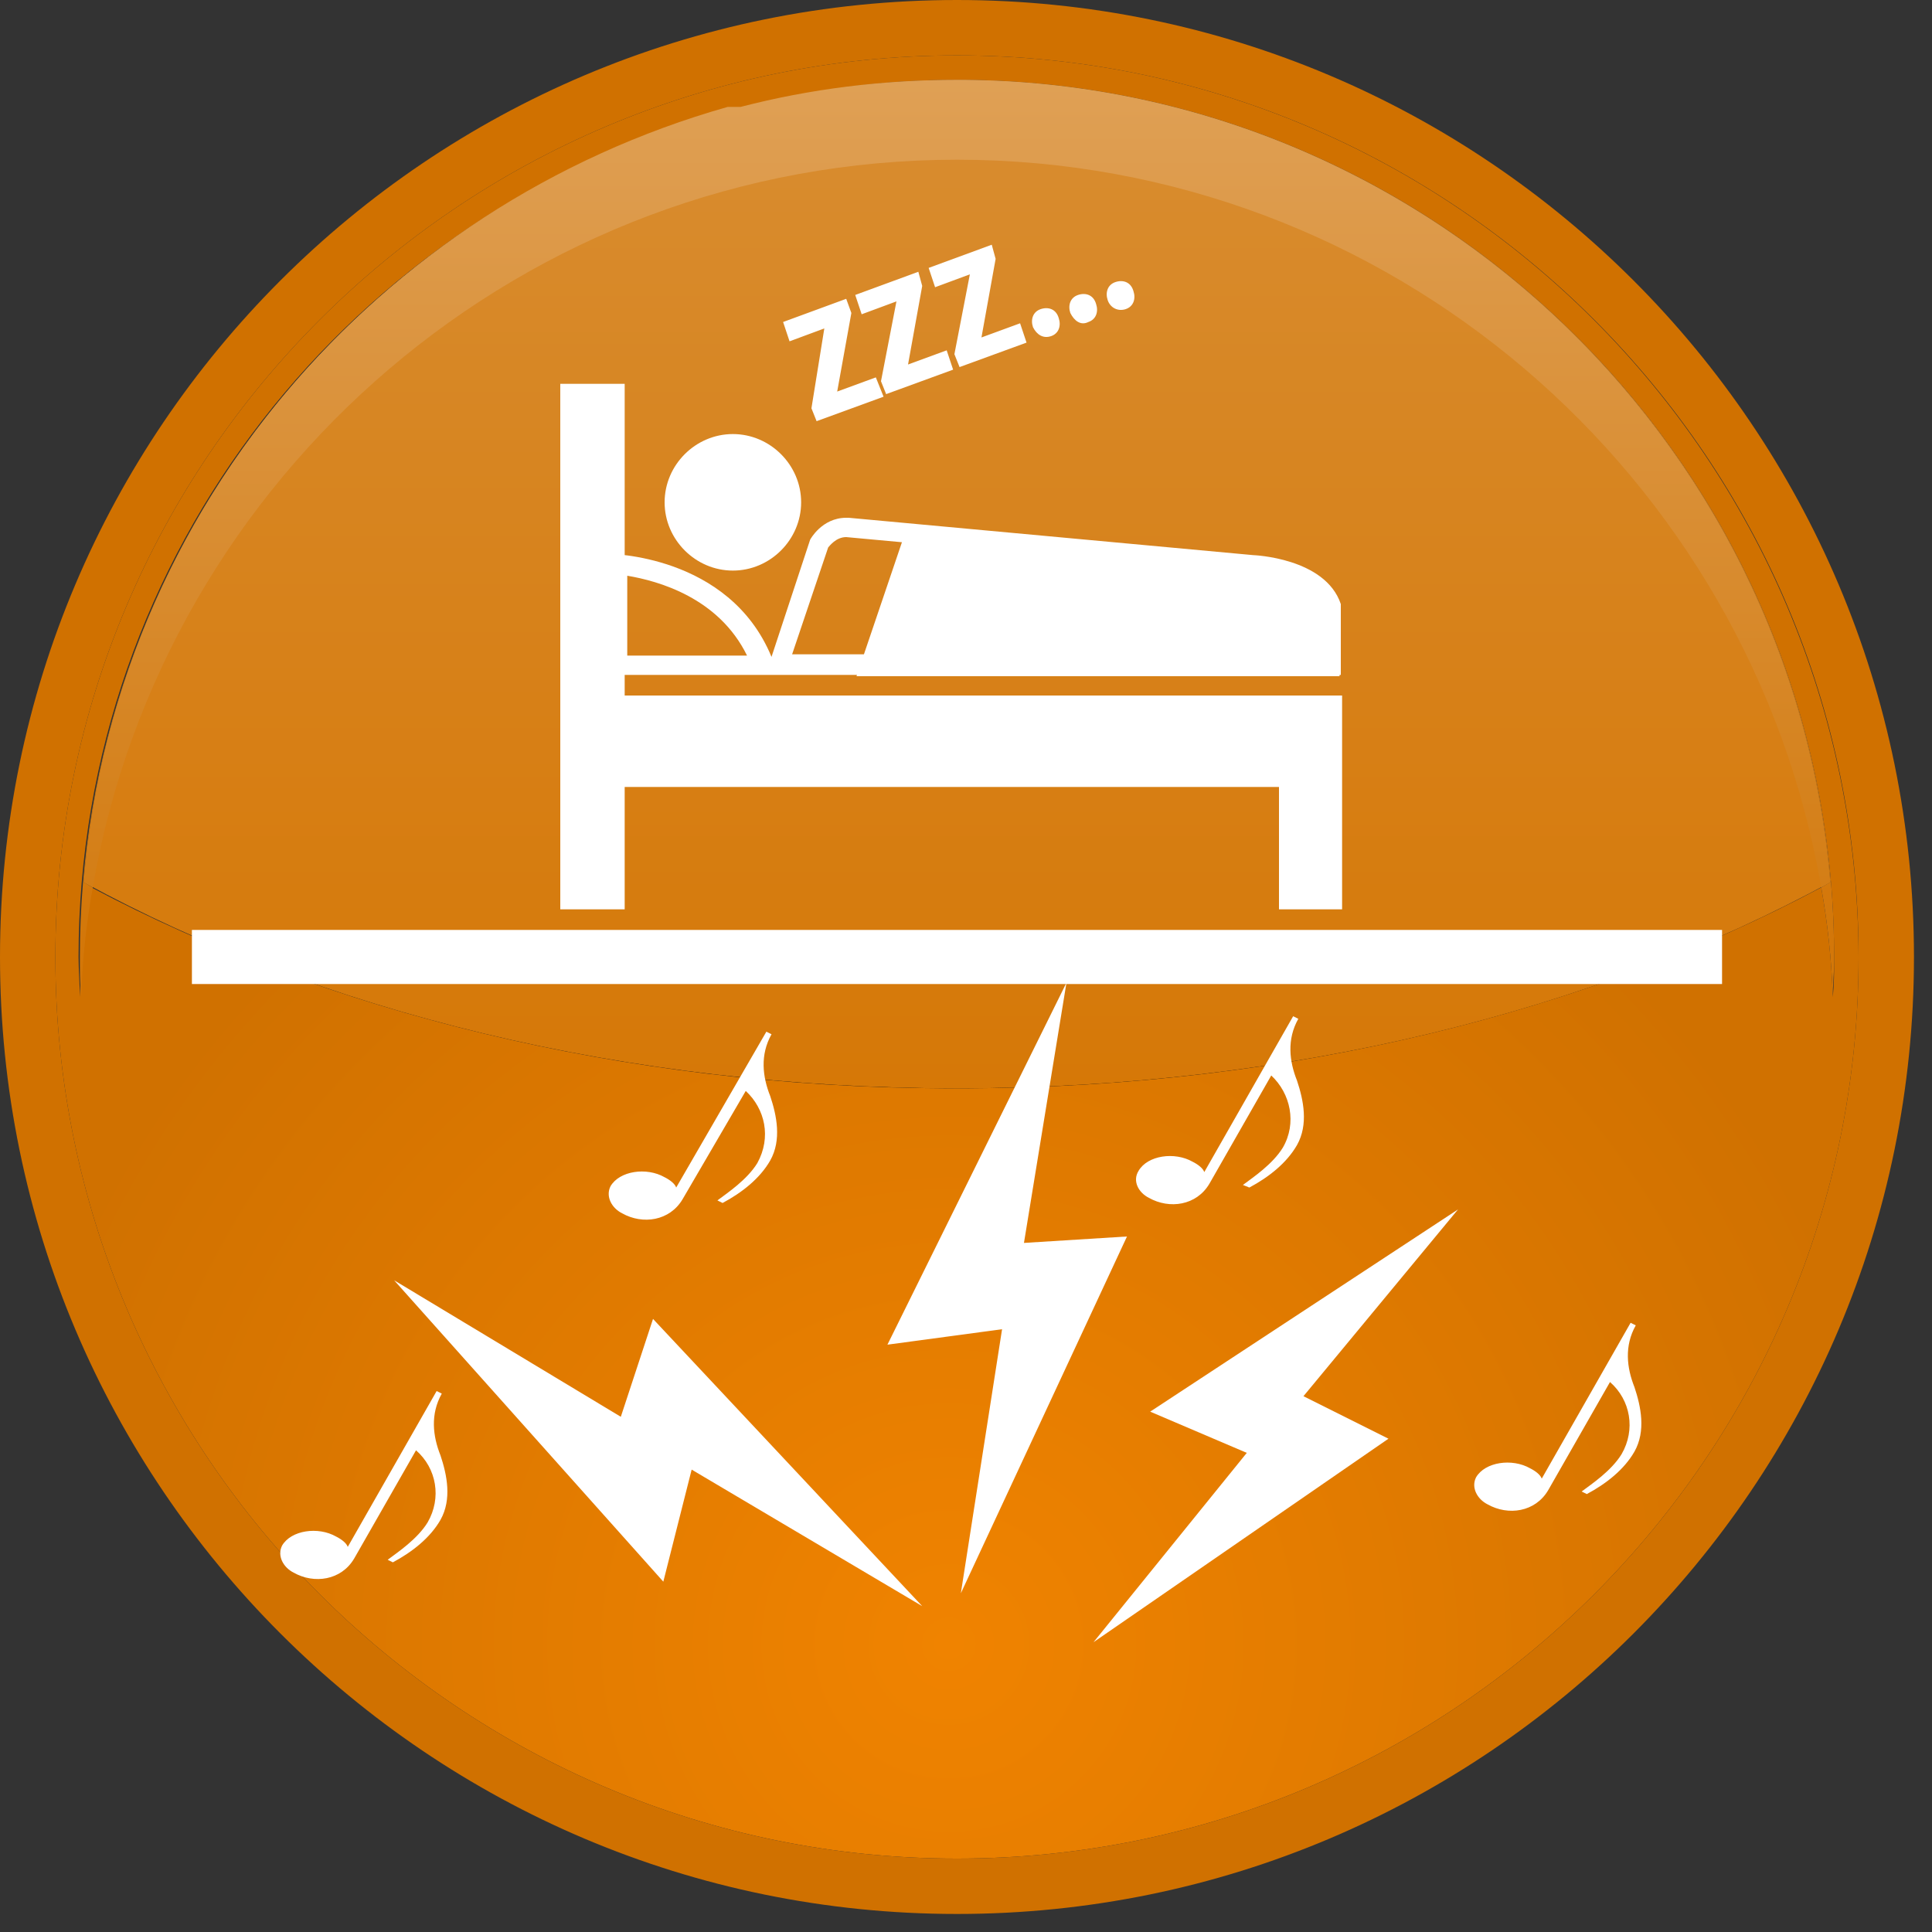
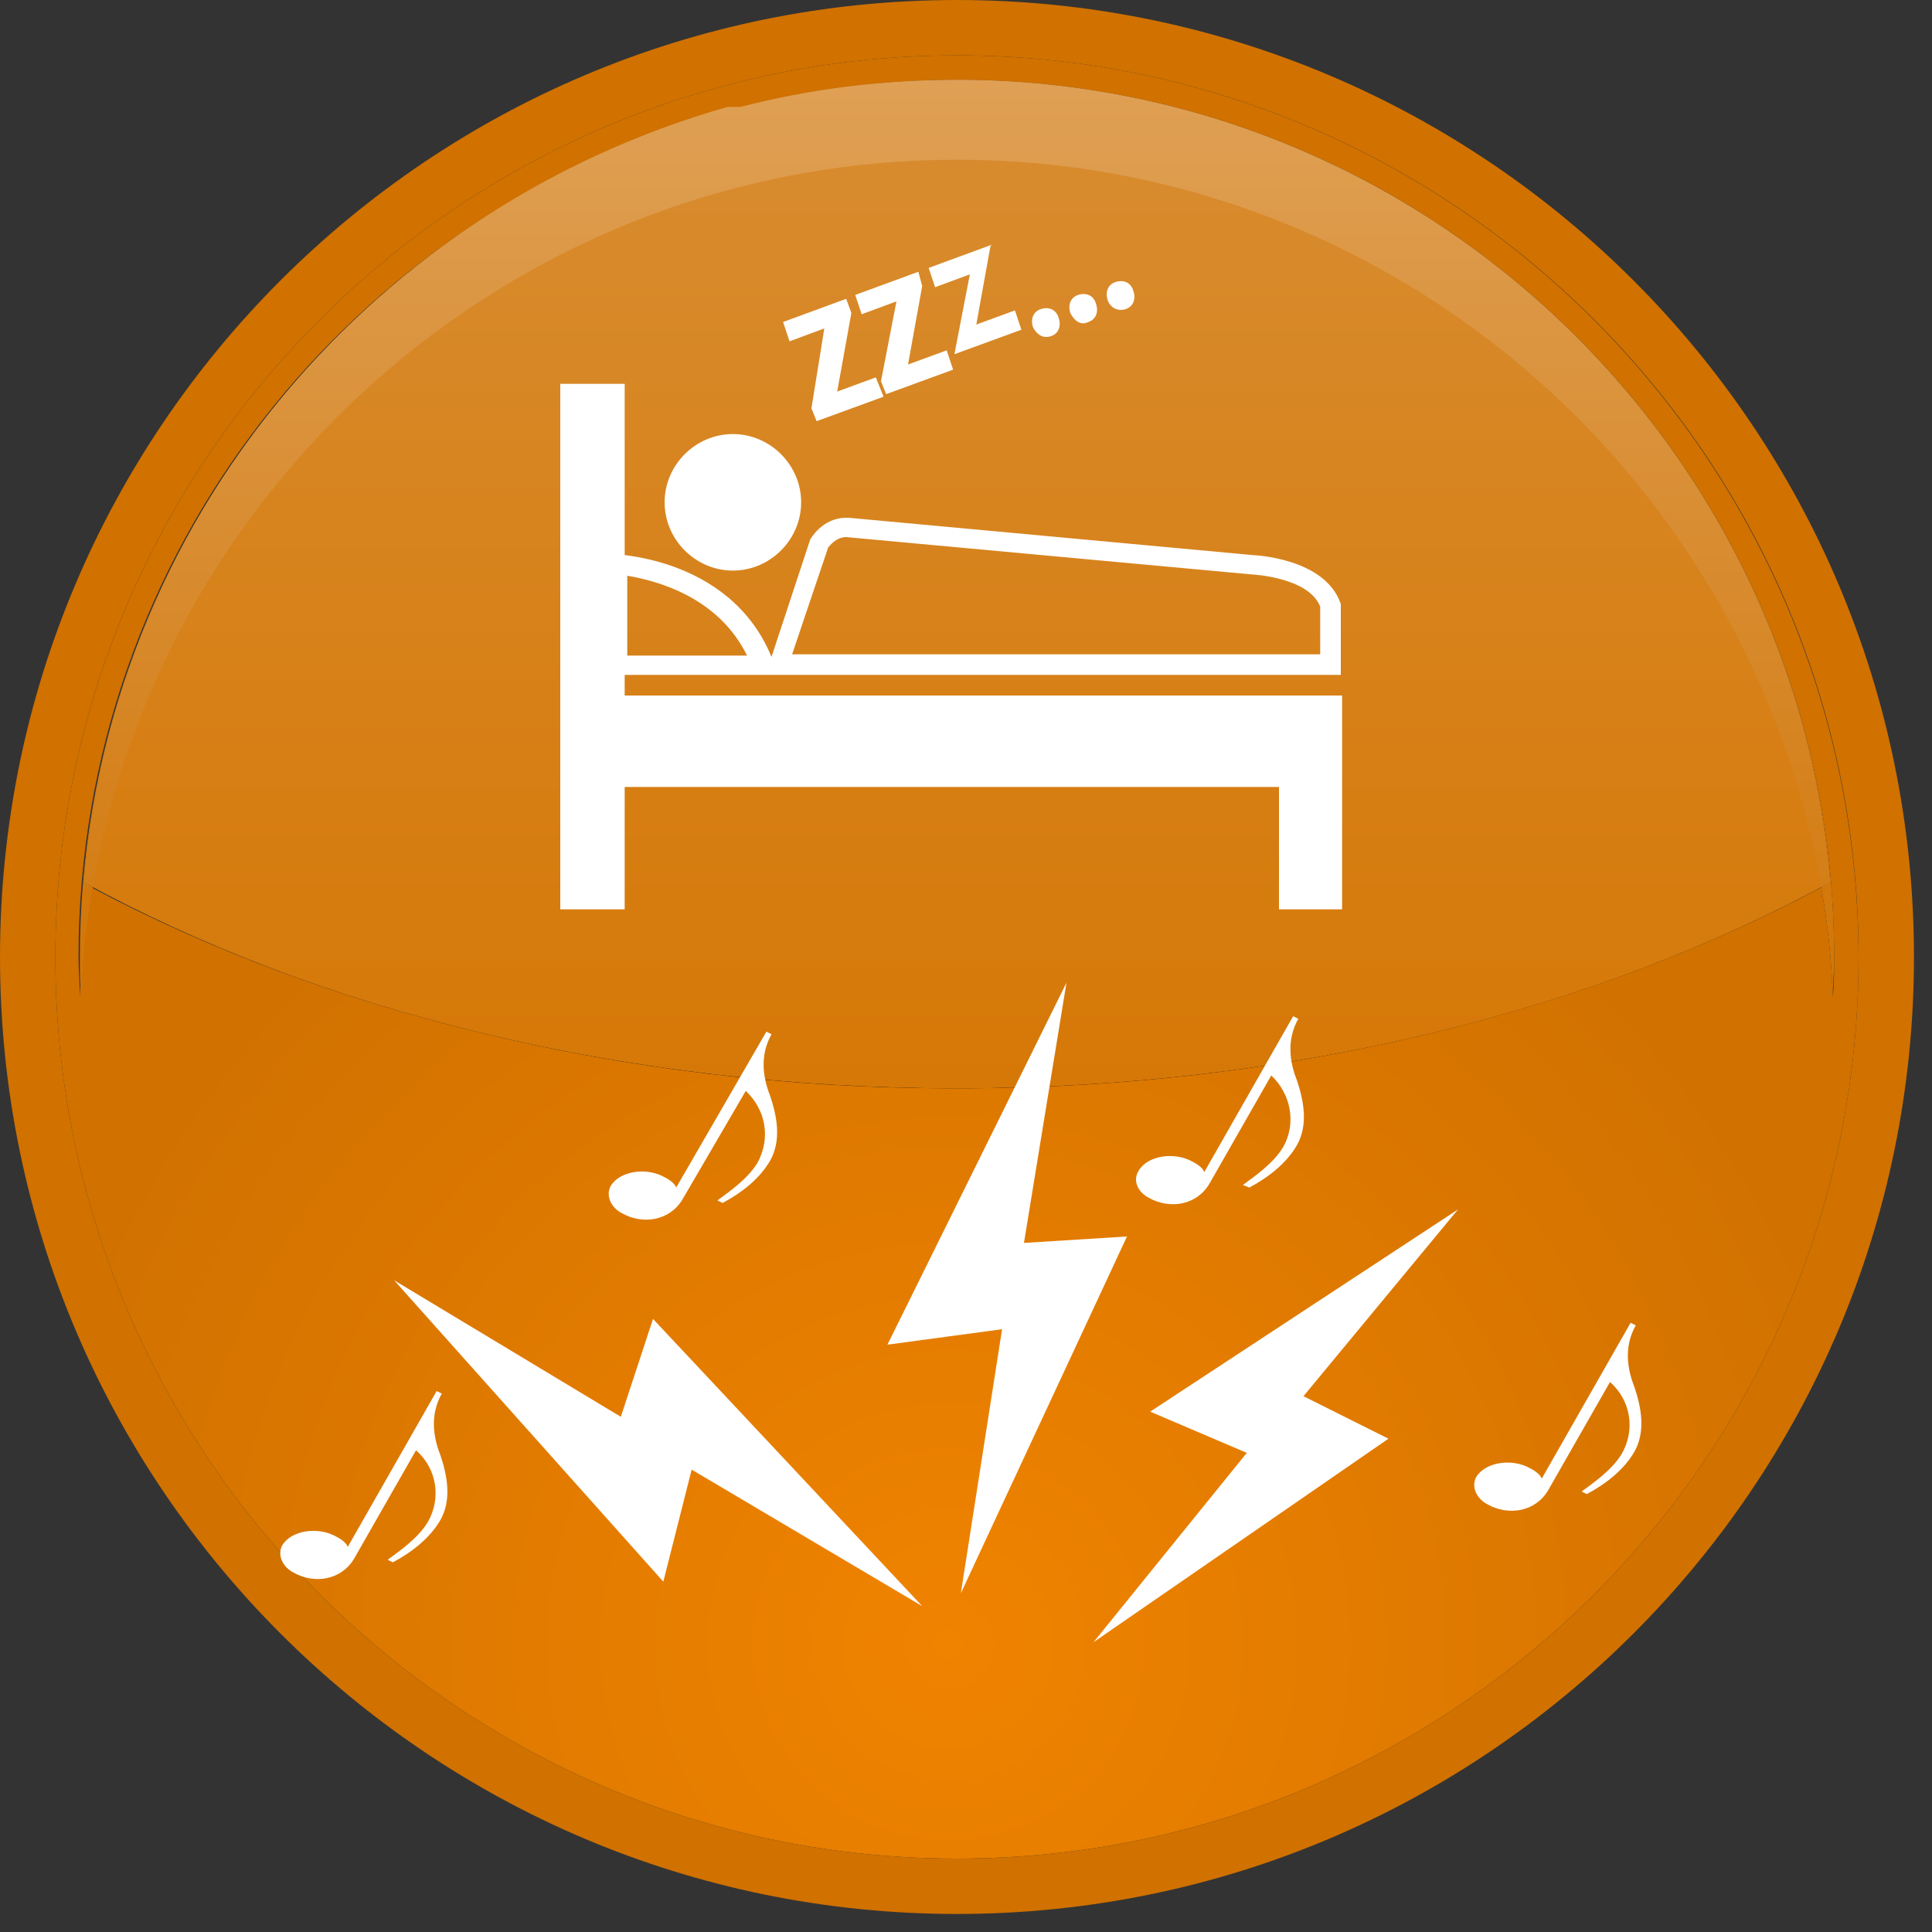
<svg xmlns="http://www.w3.org/2000/svg" xmlns:xlink="http://www.w3.org/1999/xlink" version="1.1" id="レイヤー_1" x="0px" y="0px" viewBox="0 0 150 150" style="enable-background:new 0 0 150 150;" xml:space="preserve">
  <rect x="0" y="0" width="150" height="150" fill="#333333" stroke="none" />
  <style type="text/css">
	.st0{fill:url(#SVGID_1_);}
	.st1{fill:url(#SVGID_00000018955444954574190900000008509143175915968156_);}
	
		.st2{clip-path:url(#SVGID_00000049902134698078038130000015038651378136472467_);fill:url(#SVGID_00000047776086524052059650000007067115866696204692_);}
	.st3{fill:#D07100;}
	.st4{fill:url(#SVGID_00000008869879186396440910000008655014292005108880_);}
	.st5{fill:url(#SVGID_00000066516414049756282720000006282471978260364690_);}
	.st6{fill:#FFFFFF;}
</style>
  <g>
    <linearGradient id="SVGID_1_" gradientUnits="userSpaceOnUse" x1="74.29" y1="6.191" x2="74.29" y2="84.507">
      <stop offset="0" style="stop-color:#FFFFFF" />
      <stop offset="1" style="stop-color:#000000" />
    </linearGradient>
    <path class="st0" d="M74.3,12.4c-33.6,0-61.6,24.5-67.1,56.5c18,9.6,41.1,15.5,66.3,15.6h1.7c25.1-0.1,48.2-6,66.3-15.6   C135.9,36.8,107.9,12.4,74.3,12.4 M56.4,8.6C56.4,8.6,56.4,8.6,56.4,8.6C56.4,8.6,56.4,8.6,56.4,8.6 M56.6,8.5   C56.6,8.5,56.6,8.5,56.6,8.5C56.6,8.5,56.6,8.5,56.6,8.5 M56.8,8.5C56.8,8.5,56.8,8.5,56.8,8.5C56.8,8.5,56.8,8.5,56.8,8.5 M57,8.4   c0,0-0.1,0-0.1,0C57,8.4,57,8.4,57,8.4 M57.3,8.3c0,0-0.1,0-0.1,0C57.2,8.4,57.2,8.4,57.3,8.3 M57.5,8.3c-0.1,0-0.1,0-0.2,0   C57.4,8.3,57.4,8.3,57.5,8.3 M74.9,6.2C74.9,6.2,74.9,6.2,74.9,6.2C74.9,6.2,74.9,6.2,74.9,6.2 M74.7,6.2   C74.7,6.2,74.7,6.2,74.7,6.2C74.7,6.2,74.7,6.2,74.7,6.2 M74.4,6.2c0,0,0.1,0,0.1,0C74.5,6.2,74.4,6.2,74.4,6.2 M74.3,6.2   c-5.8,0-11.4,0.7-16.8,2.1C62.9,6.9,68.5,6.2,74.3,6.2C74.3,6.2,74.3,6.2,74.3,6.2" />
    <linearGradient id="SVGID_00000142154978210933474000000009182324675794747804_" gradientUnits="userSpaceOnUse" x1="74.29" y1="6.191" x2="74.29" y2="84.51">
      <stop offset="0" style="stop-color:#D88D31" />
      <stop offset="1" style="stop-color:#D67807" />
    </linearGradient>
    <path style="fill:url(#SVGID_00000142154978210933474000000009182324675794747804_);" d="M74.3,84.5c25.8,0,49.5-6,67.8-16   c-2.9-34.8-32.2-62.3-67.8-62.3C38.7,6.2,9.4,33.6,6.5,68.5C24.8,78.5,48.5,84.5,74.3,84.5" />
    <g>
      <defs>
        <path id="SVGID_00000165207839689408514630000013806777552621155481_" d="M2.2,74.3c0,39.8,32.4,72.1,72.1,72.1     c39.8,0,72.1-32.4,72.1-72.1c0-39.8-32.4-72.1-72.1-72.1C34.5,2.2,2.2,34.5,2.2,74.3" />
      </defs>
      <clipPath id="SVGID_00000105406139682480852980000016389122384576078239_">
        <use xlink:href="#SVGID_00000165207839689408514630000013806777552621155481_" style="overflow:visible;" />
      </clipPath>
      <radialGradient id="SVGID_00000120531845572881639130000008060189220813205128_" cx="-867.543" cy="-414.39" r="2.037" gradientTransform="matrix(36.778 0 0 -36.778 31980.127 -15112.744)" gradientUnits="userSpaceOnUse">
        <stop offset="0" style="stop-color:#F08300" />
        <stop offset="1" style="stop-color:#D07100" />
      </radialGradient>
      <path style="clip-path:url(#SVGID_00000105406139682480852980000016389122384576078239_);fill:url(#SVGID_00000120531845572881639130000008060189220813205128_);" d="    M74.3,6.2L74.3,6.2C74.3,6.2,74.3,6.2,74.3,6.2c0.1,0,0.2,0,0.2,0c0.1,0,0.1,0,0.2,0c0,0,0,0,0,0c0.1,0,0.1,0,0.2,0c0,0,0,0,0,0    c37.1,0.3,67.3,30.5,67.5,67.7v0.7c0,0.9,0,1.8-0.1,2.8l0,0c-0.1-2.9-0.4-5.7-0.9-8.5c-18,9.6-41.1,15.5-66.3,15.6h-1.7    c-25.1-0.1-48.2-6-66.3-15.6c-0.5,2.8-0.8,5.6-0.9,8.5l0,0c0-1-0.1-2.1-0.1-3.1l0,0c0-31.4,21.3-57.8,50.2-65.7c0,0,0,0,0,0    c0,0,0.1,0,0.1,0c0,0,0,0,0.1,0c0,0,0.1,0,0.1,0c0,0,0.1,0,0.1,0c0,0,0.1,0,0.1,0c0,0,0.1,0,0.1,0c0,0,0,0,0.1,0c0,0,0.1,0,0.1,0    c0,0,0,0,0,0c0.1,0,0.1,0,0.2,0c0,0,0,0,0,0C62.9,6.9,68.5,6.2,74.3,6.2C74.3,6.2,74.3,6.2,74.3,6.2 M74.3,4.3    c-38.6,0-70,31.4-70,70c0,38.6,31.4,70,70,70c38.6,0,70-31.4,70-70C144.2,35.7,112.9,4.3,74.3,4.3" />
    </g>
    <path class="st3" d="M74.3,4.3c38.6,0,70,31.4,70,70c0,38.6-31.4,70-70,70c-38.6,0-70-31.4-70-70C4.3,35.7,35.7,4.3,74.3,4.3    M74.3,0C33.3,0,0,33.3,0,74.3c0,41,33.3,74.3,74.3,74.3c41,0,74.3-33.3,74.3-74.3C148.6,33.3,115.3,0,74.3,0" />
    <linearGradient id="SVGID_00000119077680396160011060000002493189443413800111_" gradientUnits="userSpaceOnUse" x1="74.29" y1="6.191" x2="74.29" y2="77.385">
      <stop offset="0" style="stop-color:#D88B2E" />
      <stop offset="1" style="stop-color:#D37607" />
    </linearGradient>
    <path style="fill:url(#SVGID_00000119077680396160011060000002493189443413800111_);" d="M56.4,8.6C27.5,16.5,6.2,42.9,6.2,74.3   l0,0c0,1,0,2.1,0.1,3.1l0,0c0.1-2.9,0.4-5.7,0.9-8.5c-0.2-0.1-0.5-0.3-0.7-0.4l0,0C8.9,39.7,29.3,16,56.4,8.6 M56.6,8.5   c0,0-0.1,0-0.1,0C56.5,8.6,56.5,8.5,56.6,8.5 M56.8,8.5c0,0-0.1,0-0.1,0C56.7,8.5,56.7,8.5,56.8,8.5 M56.9,8.4c0,0-0.1,0-0.1,0   C56.9,8.4,56.9,8.4,56.9,8.4 M57.1,8.4C57.1,8.4,57.1,8.4,57.1,8.4C57.1,8.4,57.1,8.4,57.1,8.4 M57.3,8.3   C57.3,8.3,57.3,8.3,57.3,8.3C57.3,8.3,57.3,8.3,57.3,8.3 M57.5,8.3C57.5,8.3,57.5,8.3,57.5,8.3C57.5,8.3,57.5,8.3,57.5,8.3    M74.9,6.2c35.3,0.3,64.3,27.7,67.2,62.3v0c-0.2,0.1-0.5,0.3-0.7,0.4c0.5,2.8,0.8,5.6,0.9,8.5l0,0c0-0.9,0.1-1.8,0.1-2.8v-0.7   C142.2,36.7,112,6.5,74.9,6.2 M74.7,6.2c0.1,0,0.1,0,0.2,0C74.8,6.2,74.8,6.2,74.7,6.2 M74.5,6.2c0.1,0,0.1,0,0.2,0   C74.6,6.2,74.6,6.2,74.5,6.2 M74.3,6.2L74.3,6.2C74.3,6.2,74.4,6.2,74.3,6.2C74.4,6.2,74.3,6.2,74.3,6.2" />
    <linearGradient id="SVGID_00000080899895744051406920000001175892454640113038_" gradientUnits="userSpaceOnUse" x1="74.29" y1="6.191" x2="74.29" y2="68.886">
      <stop offset="0" style="stop-color:#DFA055" />
      <stop offset="1" style="stop-color:#D47E16" />
    </linearGradient>
    <path style="fill:url(#SVGID_00000080899895744051406920000001175892454640113038_);" d="M74.3,6.2c-5.8,0-11.4,0.7-16.8,2.1   c0,0,0,0,0,0c-0.1,0-0.1,0-0.2,0c0,0,0,0,0,0c0,0-0.1,0-0.1,0c0,0-0.1,0-0.1,0c0,0-0.1,0-0.1,0c0,0-0.1,0-0.1,0c0,0-0.1,0-0.1,0   c0,0-0.1,0-0.1,0c0,0,0,0-0.1,0c0,0-0.1,0-0.1,0c0,0,0,0,0,0C29.3,16,8.9,39.7,6.5,68.5l0,0c0.2,0.1,0.5,0.3,0.7,0.4   c5.5-32,33.5-56.5,67.1-56.5c33.6,0,61.6,24.5,67.1,56.5c0.2-0.1,0.5-0.3,0.7-0.4v0c-2.9-34.6-31.9-62-67.2-62.3c0,0,0,0,0,0   c-0.1,0-0.1,0-0.2,0c0,0,0,0,0,0c-0.1,0-0.1,0-0.2,0C74.5,6.2,74.4,6.2,74.3,6.2C74.4,6.2,74.3,6.2,74.3,6.2" />
-     <polyline class="st6" points="14.9,72.2 133.7,72.2 133.7,76.4 14.9,76.4  " />
    <polygon class="st6" points="79.5,96.5 87.5,96 74.6,123.7 77.8,103.2 68.9,104.4 82.8,76.3  " />
    <polygon class="st6" points="101.2,108.4 107.8,111.7 84.9,127.5 96.8,112.8 89.3,109.6 113.2,93.9  " />
    <polygon class="st6" points="48.2,110 50.7,102.4 71.6,124.7 53.7,114.1 51.5,122.8 30.6,99.4  " />
    <path class="st6" d="M100.4,78.9l0.4,0.2c-0.9,1.6-0.7,3.3-0.1,4.8c0.5,1.5,0.9,3.4,0,5c-0.8,1.4-2.2,2.5-3.7,3.3L96.5,92   c0.8-0.6,2.3-1.6,3.1-2.9c1.1-1.9,0.6-4.2-0.9-5.6l-4.8,8.4c-1,1.7-3.1,2-4.7,1.1c-0.8-0.4-1.3-1.3-0.8-2.1   c0.7-1.2,2.8-1.5,4.2-0.7c0.4,0.2,0.8,0.5,0.9,0.8L100.4,78.9z" />
    <path class="st6" d="M59.5,80.1l0.4,0.2c-0.9,1.6-0.7,3.3-0.1,4.8c0.5,1.5,0.9,3.4,0,5c-0.8,1.4-2.2,2.5-3.7,3.3l-0.4-0.2   c0.8-0.6,2.3-1.6,3.1-2.9c1.1-2,0.6-4.2-0.9-5.6L53,93.1c-1,1.7-3.1,2-4.7,1.1c-0.8-0.4-1.3-1.3-0.9-2.1c0.7-1.2,2.8-1.5,4.2-0.7   c0.4,0.2,0.8,0.5,0.9,0.8L59.5,80.1z" />
    <path class="st6" d="M33.9,108l0.4,0.2c-0.9,1.6-0.7,3.3-0.1,4.8c0.5,1.5,0.9,3.4,0,5c-0.8,1.4-2.2,2.5-3.7,3.3l-0.4-0.2   c0.8-0.6,2.3-1.6,3.1-2.9c1.1-1.9,0.7-4.2-0.9-5.6l-4.8,8.4c-1,1.7-3.1,2-4.7,1.1c-0.8-0.4-1.3-1.3-0.9-2.1   c0.7-1.2,2.8-1.5,4.2-0.7c0.4,0.2,0.8,0.5,0.9,0.8L33.9,108z" />
    <path class="st6" d="M126.6,102.7l0.4,0.2c-0.9,1.6-0.7,3.3-0.1,4.8c0.5,1.5,0.9,3.4,0,5c-0.8,1.4-2.2,2.5-3.7,3.3l-0.4-0.2   c0.8-0.6,2.3-1.6,3.1-2.9c1.1-1.9,0.7-4.2-0.9-5.6l-4.8,8.4c-1,1.7-3.1,2-4.7,1.1c-0.8-0.4-1.3-1.3-0.9-2.1   c0.7-1.2,2.8-1.5,4.2-0.7c0.4,0.2,0.8,0.5,0.9,0.8L126.6,102.7z" />
    <polygon class="st6" points="48.5,54 48.5,29.8 43.5,29.8 43.5,70.6 48.5,70.6 48.5,61.1 99.3,61.1 99.3,70.6 104.2,70.6 104.2,54     " />
    <path class="st6" d="M62.2,39c0,2.9-2.4,5.3-5.3,5.3c-2.9,0-5.3-2.4-5.3-5.3c0-2.9,2.4-5.3,5.3-5.3C59.8,33.7,62.2,36.1,62.2,39" />
    <path class="st6" d="M65.7,41.7L65.7,41.7l31.5,2.9c0,0,4.4,0.2,5.3,2.5v3.7H61.5l2.8-8.3C64.4,42.4,64.9,41.7,65.7,41.7    M48.7,44.7c2.4,0.4,7.1,1.7,9.3,6.2h-9.3V44.7 M65.7,40.2c-1.9,0-2.8,1.7-2.8,1.7l-3,9.1C56.6,43,47.2,43,47.2,43v9.4h56.9v-5.5   c-1.2-3.6-6.8-3.8-6.8-3.8l-31.4-2.9L65.7,40.2" />
-     <path class="st6" d="M67.6,51.7l3.4-10.2l26.1,2.4c0.1,0,5.1,0.2,6.1,3.1v4.6H67.6z" />
-     <path class="st6" d="M71.6,42.3l25.6,2.4c0,0,4.4,0.2,5.3,2.5v3.7H68.7L71.6,42.3 M70.5,40.7l-4,11.8h37.5v-5.5   c-1.2-3.6-6.8-3.8-6.8-3.8L70.5,40.7z" />
-     <path class="st6" d="M87.4,24c0.6-0.2,0.8-0.8,0.6-1.4c-0.2-0.7-0.8-0.9-1.4-0.7c-0.6,0.2-0.8,0.8-0.6,1.4   C86.2,23.9,86.8,24.2,87.4,24z M84.5,25c0.6-0.2,0.8-0.8,0.6-1.4c-0.2-0.7-0.8-0.9-1.4-0.7c-0.6,0.2-0.8,0.8-0.6,1.4   C83.4,24.9,83.9,25.3,84.5,25z M81.6,26.1c0.6-0.2,0.8-0.8,0.6-1.4c-0.2-0.7-0.8-0.9-1.4-0.7c-0.6,0.2-0.8,0.8-0.6,1.4   C80.5,26,81,26.3,81.6,26.1z M77,19l-4.9,1.8l0.5,1.5l2.7-1l0,0l-1.2,6.2l0.4,1l5.2-1.9l-0.5-1.5l-3,1.1l0,0l1.1-6.1L77,19z    M71.3,21.1l-4.9,1.8l0.5,1.5l2.7-1l0,0l-1.2,6.2l0.4,1l5.2-1.9l-0.5-1.5l-3,1.1l0,0l1.1-6.1L71.3,21.1z M65.7,23.2l-4.9,1.8   l0.5,1.5l2.7-1l0,0L63,31.7l0.4,1l5.2-1.9L68,29.3l-3,1.1l0,0l1.1-6.1L65.7,23.2z" />
+     <path class="st6" d="M87.4,24c0.6-0.2,0.8-0.8,0.6-1.4c-0.2-0.7-0.8-0.9-1.4-0.7c-0.6,0.2-0.8,0.8-0.6,1.4   C86.2,23.9,86.8,24.2,87.4,24z M84.5,25c0.6-0.2,0.8-0.8,0.6-1.4c-0.2-0.7-0.8-0.9-1.4-0.7c-0.6,0.2-0.8,0.8-0.6,1.4   C83.4,24.9,83.9,25.3,84.5,25z M81.6,26.1c0.6-0.2,0.8-0.8,0.6-1.4c-0.2-0.7-0.8-0.9-1.4-0.7c-0.6,0.2-0.8,0.8-0.6,1.4   C80.5,26,81,26.3,81.6,26.1z M77,19l-4.9,1.8l0.5,1.5l2.7-1l0,0l-1.2,6.2l5.2-1.9l-0.5-1.5l-3,1.1l0,0l1.1-6.1L77,19z    M71.3,21.1l-4.9,1.8l0.5,1.5l2.7-1l0,0l-1.2,6.2l0.4,1l5.2-1.9l-0.5-1.5l-3,1.1l0,0l1.1-6.1L71.3,21.1z M65.7,23.2l-4.9,1.8   l0.5,1.5l2.7-1l0,0L63,31.7l0.4,1l5.2-1.9L68,29.3l-3,1.1l0,0l1.1-6.1L65.7,23.2z" />
  </g>
  <g>
</g>
  <g>
</g>
  <g>
</g>
  <g>
</g>
  <g>
</g>
  <g>
</g>
  <g>
</g>
  <g>
</g>
  <g>
</g>
  <g>
</g>
  <g>
</g>
  <g>
</g>
  <g>
</g>
  <g>
</g>
  <g>
</g>
</svg>